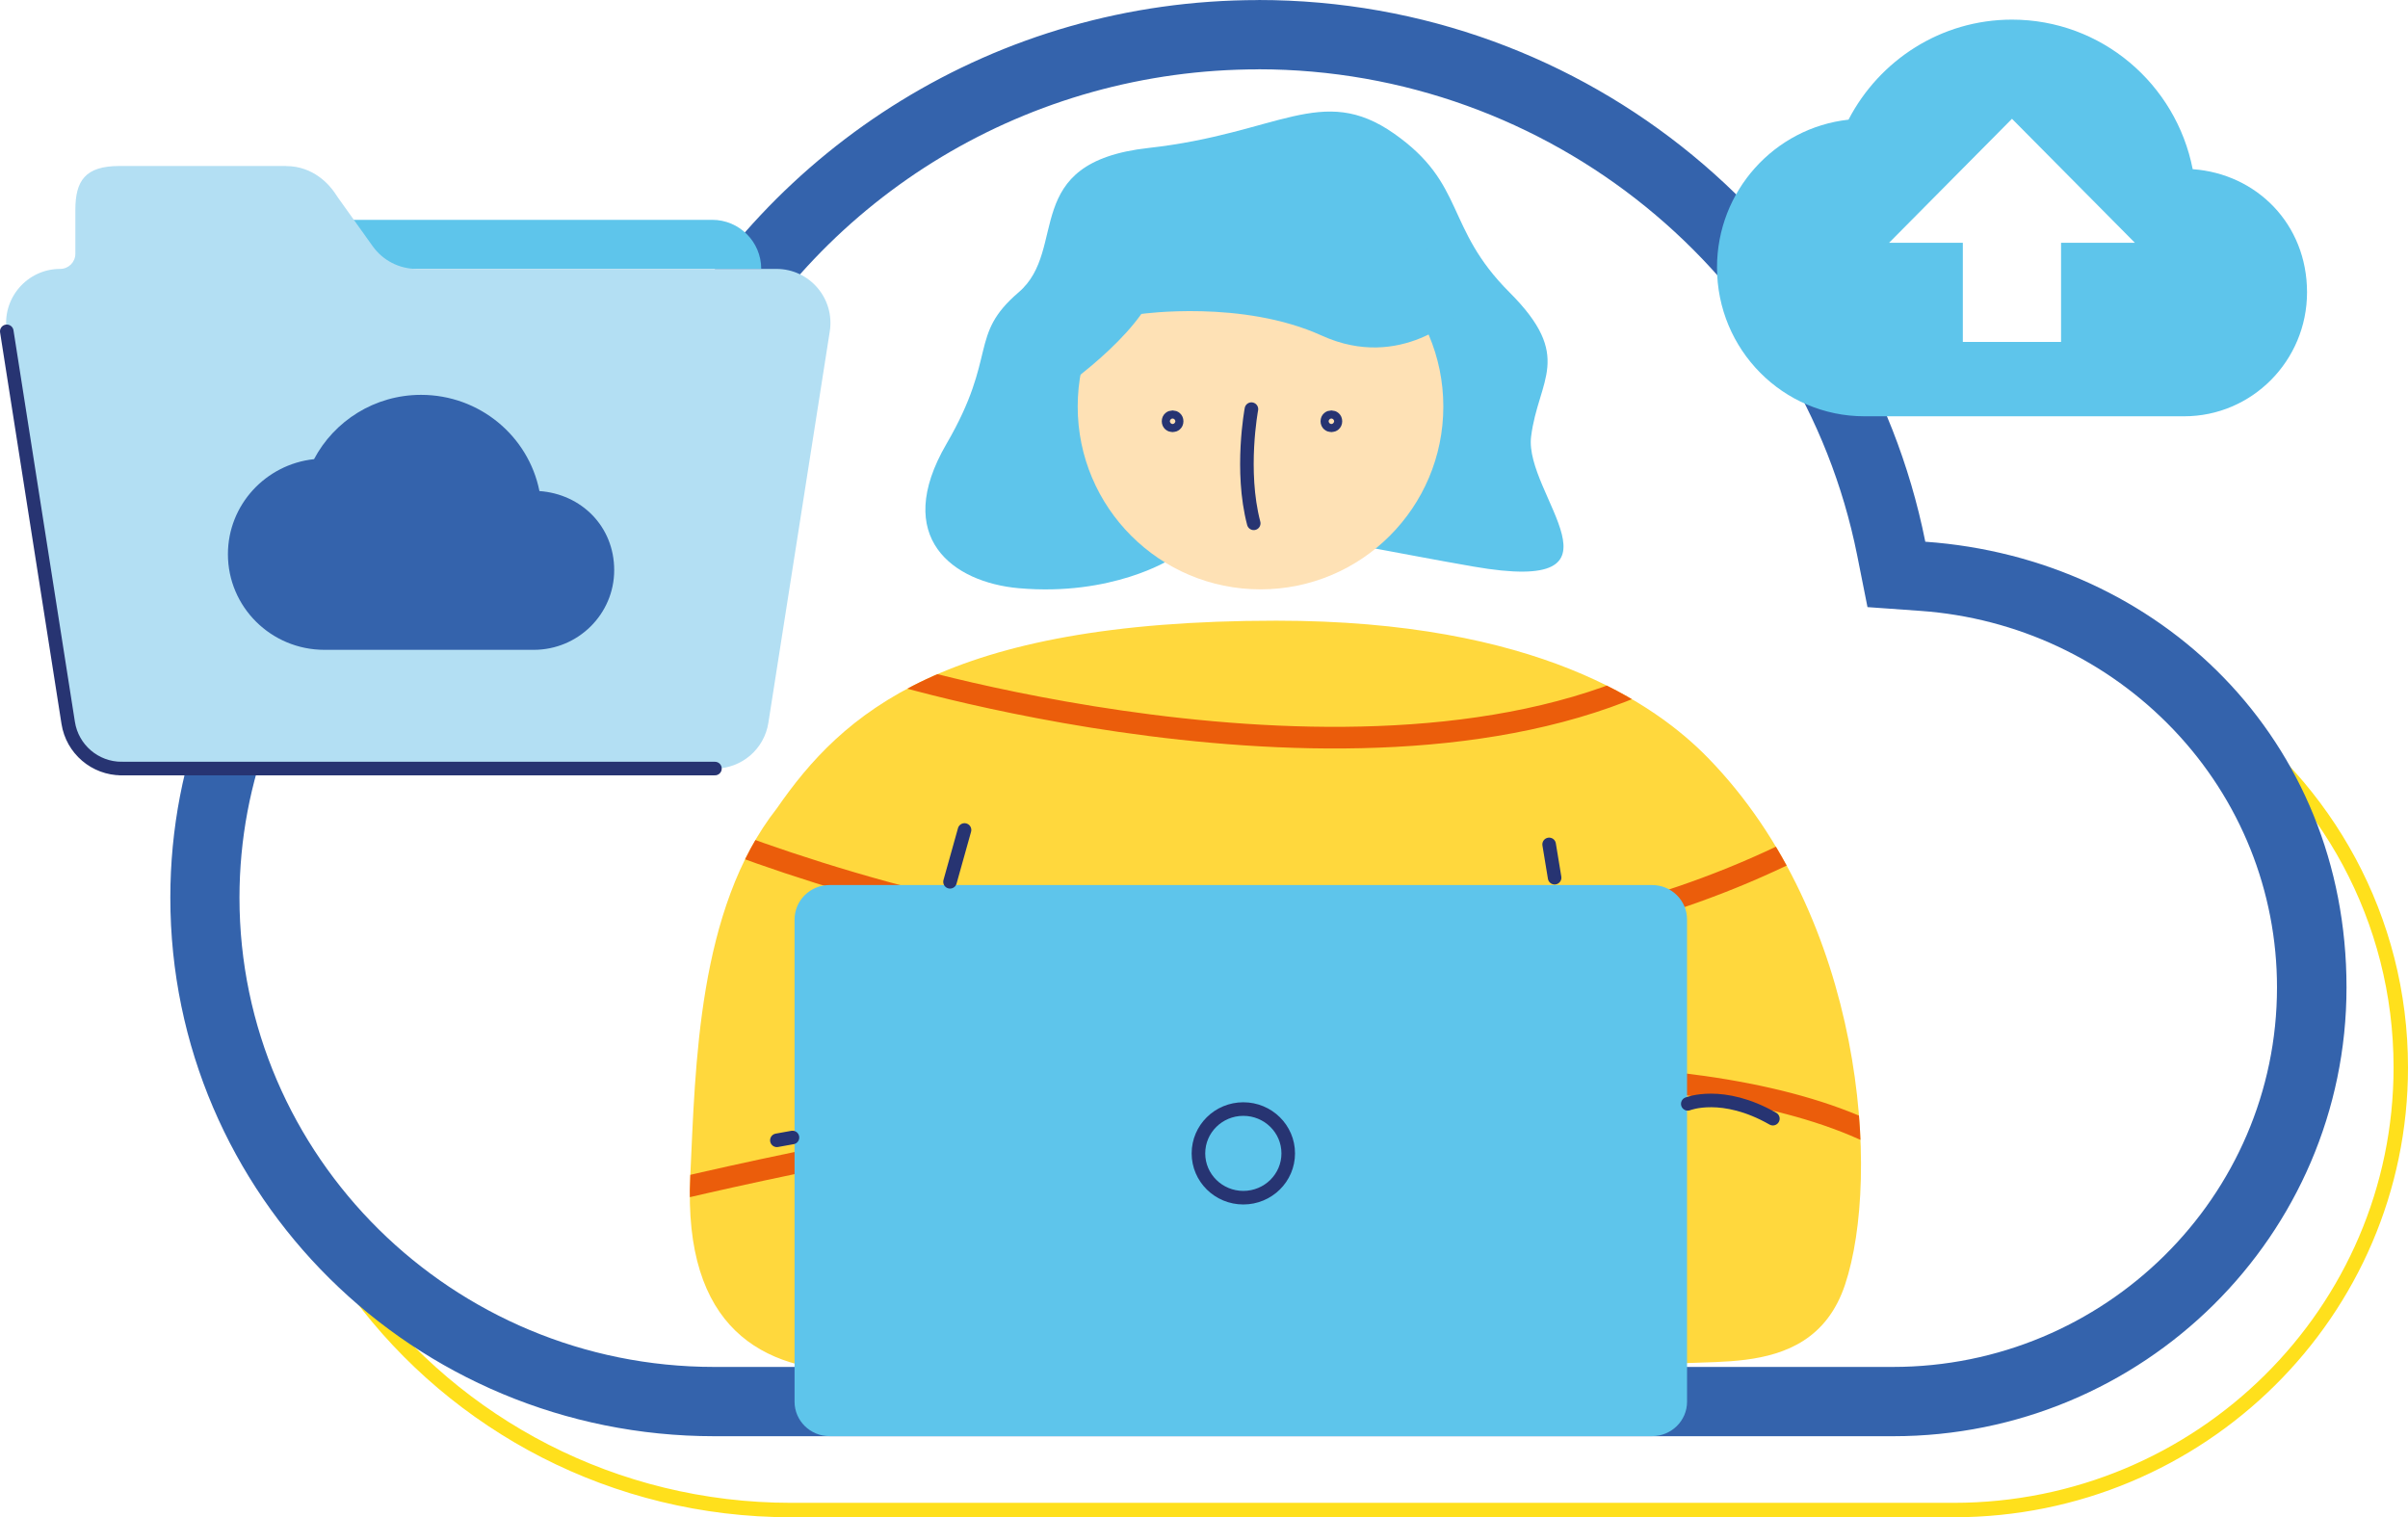
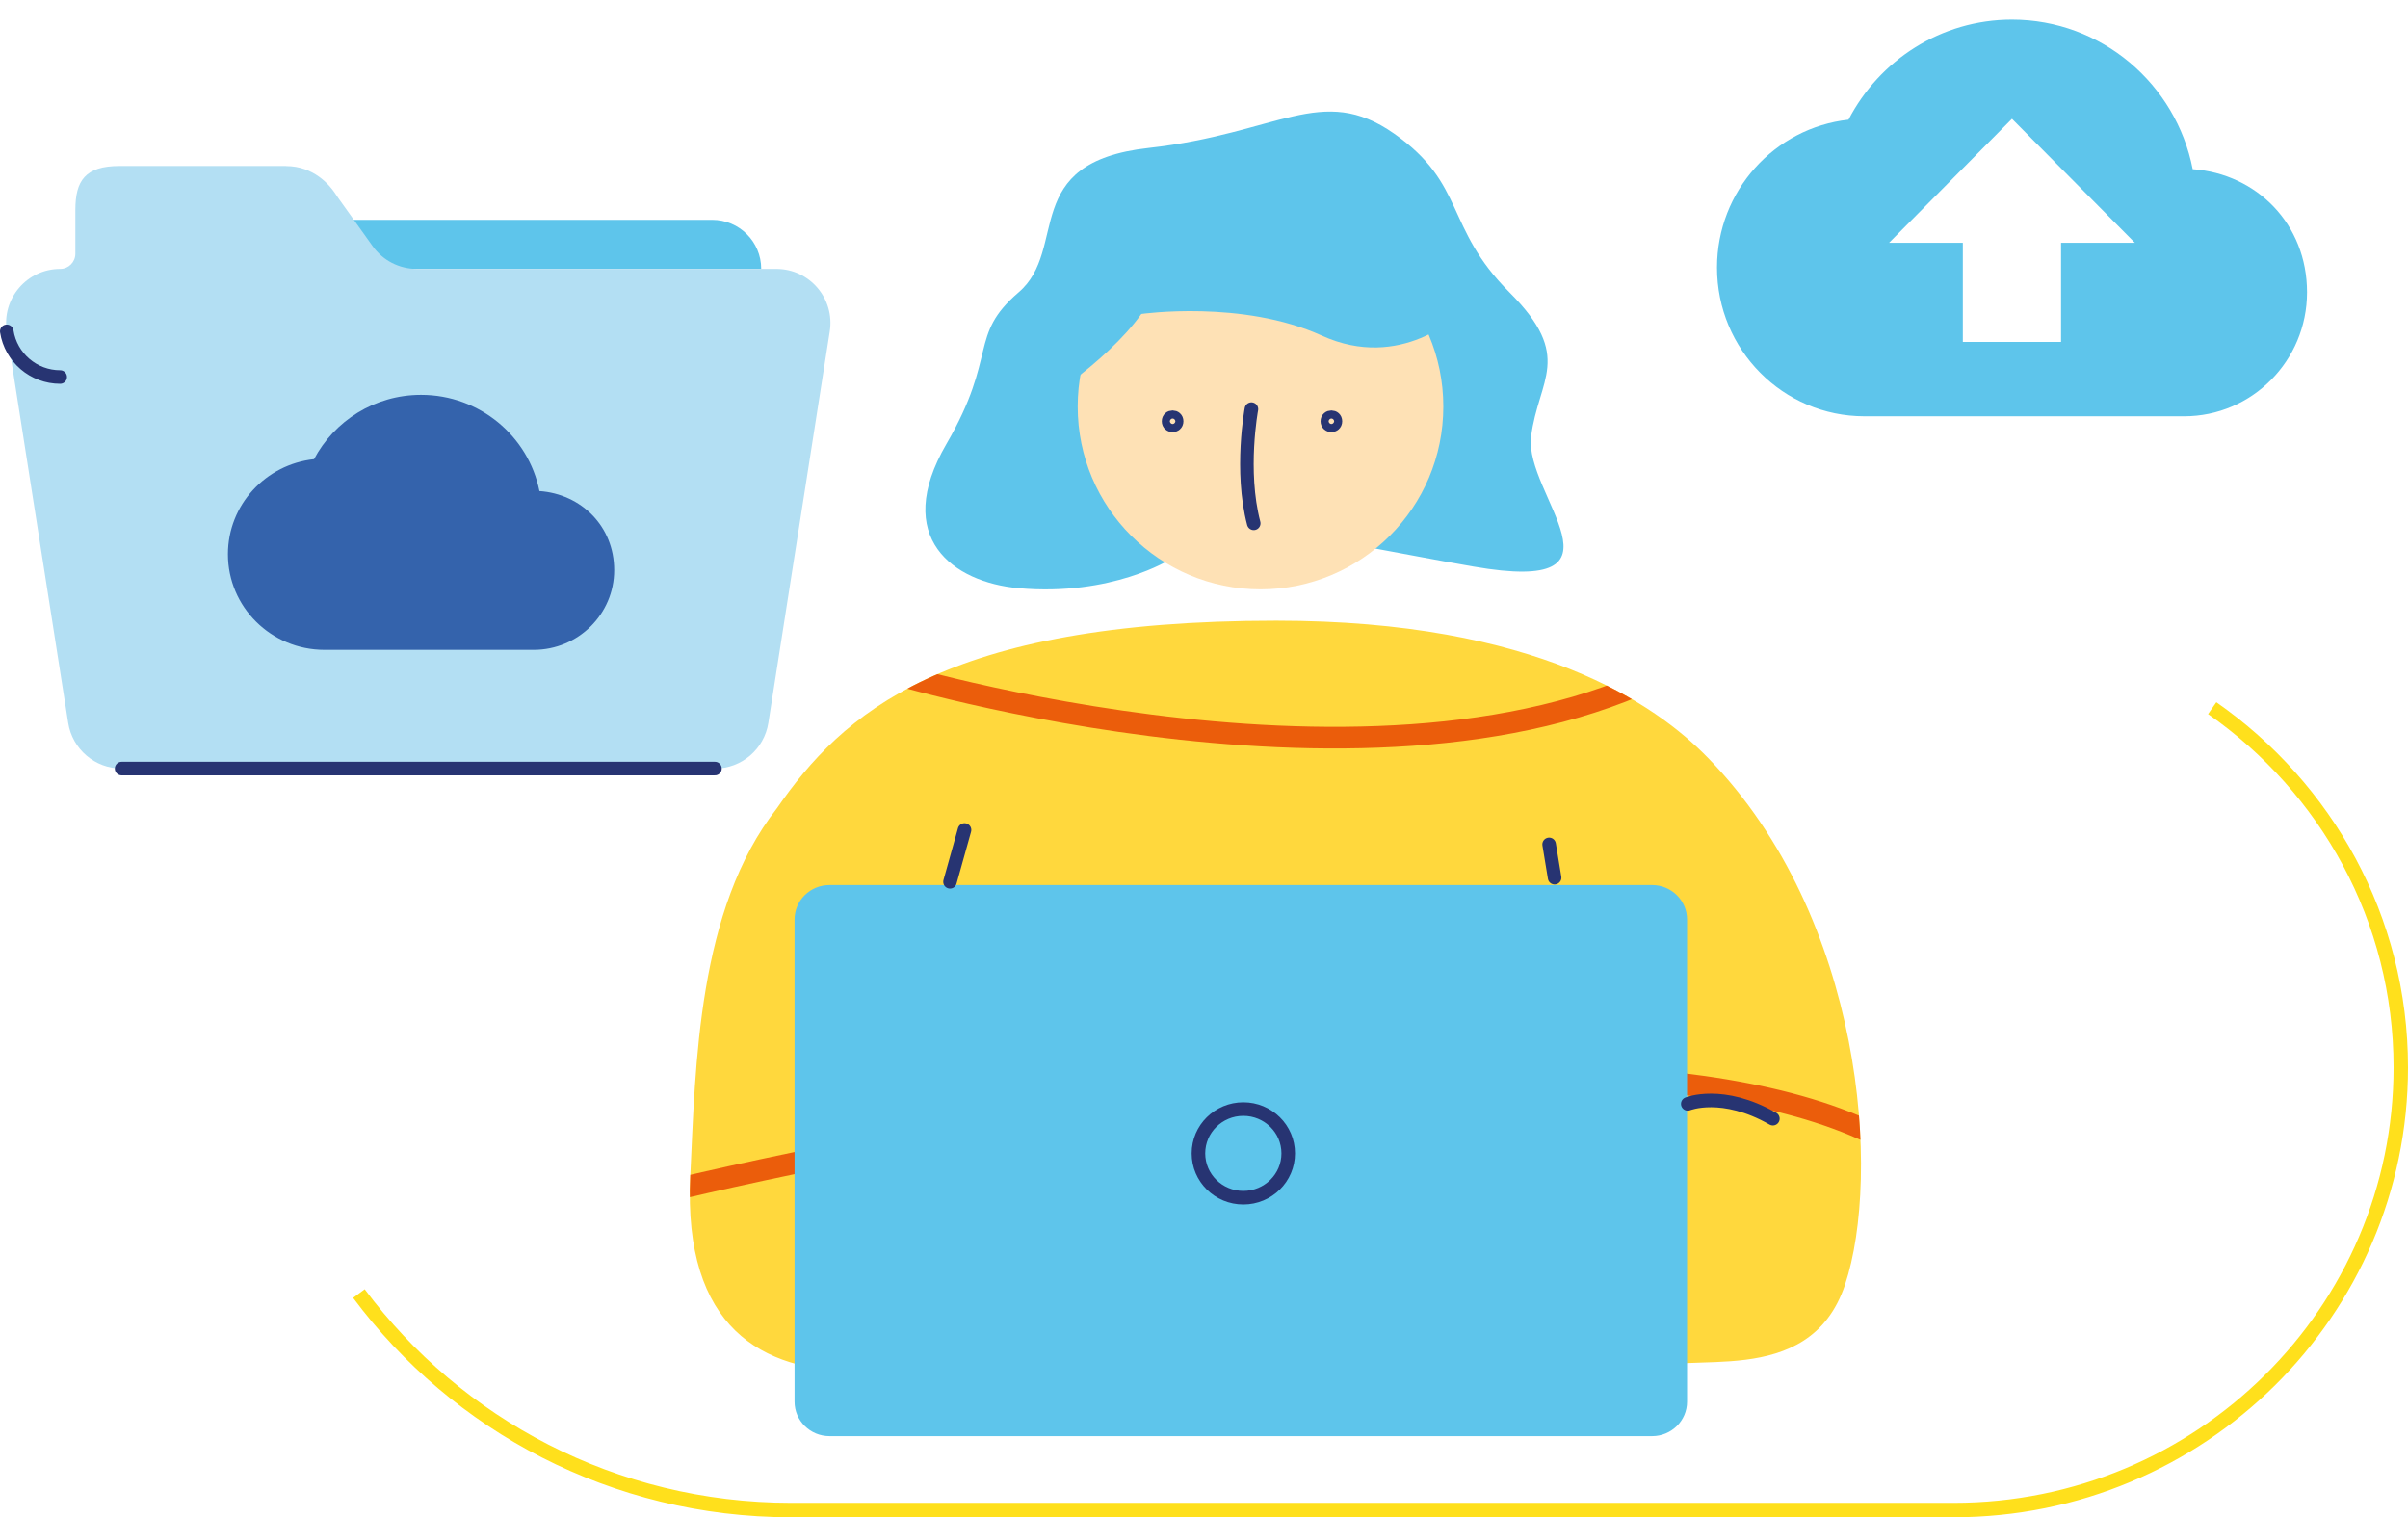
<svg xmlns="http://www.w3.org/2000/svg" id="Capa_1" viewBox="0 0 333.64 210.22">
  <defs>
    <style>.cls-1{stroke:#eb5d0b;stroke-width:3px;}.cls-1,.cls-2{stroke-miterlimit:10;}.cls-1,.cls-2,.cls-3,.cls-4,.cls-5,.cls-6{fill:none;}.cls-7{fill:#3463ac;}.cls-8{fill:#5ec5eb;}.cls-9{fill:#fee1b5;}.cls-2{stroke:#ffe01c;stroke-width:2px;}.cls-3,.cls-4{stroke:#273472;stroke-linecap:round;stroke-linejoin:round;stroke-width:1.88px;}.cls-4,.cls-10{fill-rule:evenodd;}.cls-6{clip-path:url(#clippath);}.cls-11{fill:#ffd83d;}.cls-10{fill:#b3dff3;}</style>
    <clipPath id="clippath">
      <path class="cls-5" d="m236.64,105c21.67,22.23,24,58,19,73s-22.74,8.74-27,12c-39.03.2-98-1-110,0-13,0-24-6-23-27,.73-15.29,1-37,12-51,9-13,23.03-26,69.2-26,36.07,0,52.56,11.57,59.8,19Z" />
    </clipPath>
  </defs>
  <path class="cls-2" d="m49.73,179.23c13.53,18.19,35.31,30,59.89,30h161.07c34.2,0,61.95-27.48,61.95-61.33,0-20.62-10.34-38.75-26.13-49.78" />
-   <path class="cls-7" d="m174.33,9.6c40.29,0,75.19,28.32,82.99,67.34l1.43,7.18,7.3.52c13.43.95,25.89,6.8,35.11,16.47,9.24,9.7,14.33,22.38,14.33,35.7,0,29-23.87,52.59-53.22,52.59H98.96c-36.27,0-65.78-29.17-65.78-65.02,0-16.12,6.01-31.58,16.94-43.54,10.86-11.89,25.67-19.39,41.7-21.11l5.08-.54,2.39-4.51c14.71-27.8,43.48-45.07,75.06-45.07m0-9.6c-36.31,0-67.78,20.4-83.54,50.18-37.76,4.05-67.21,35.7-67.21,74.19,0,41.23,33.73,74.62,75.38,74.62h163.32c34.67,0,62.82-27.86,62.82-62.19s-25.82-59.45-58.36-61.75C258.19,32.27,220.06,0,174.33,0h0Z" />
  <path class="cls-8" d="m162.14,77.5s-8.05,5.15-21,4c-9.06-.81-17.58-6.98-10-20,7.15-12.28,3-15,10-21s0-18,18-20,24-9,34-2,7,13,16,22,4,12,3,20,15,22-8,18-25-6-42-1Z" />
  <circle class="cls-9" cx="174.65" cy="56.33" r="25.33" />
  <path class="cls-3" d="m173.39,56.69s-1.6,8.51.32,15.82" />
  <circle class="cls-3" cx="184.47" cy="58.37" r=".56" />
  <circle class="cls-3" cx="162.47" cy="58.37" r=".56" />
  <path class="cls-8" d="m105.47,37.25c0-3.75-3.04-6.79-6.79-6.79h-52.94v6.79h59.73Z" />
  <path class="cls-10" d="m39.63,23h-23.08c-4.75,0-6.11,2.04-6.11,6.11v6.05c0,1.16-.94,2.1-2.1,2.1-4.6,0-8.12,4.11-7.4,8.65l8.51,54.25c.57,3.64,3.71,6.33,7.4,6.33h82.21c3.69,0,6.83-2.69,7.4-6.33l8.51-54.25c.71-4.55-2.8-8.65-7.4-8.65h-49.83c-2.42,0-4.69-1.17-6.1-3.14l-4.77-6.68c-.17-.24-.33-.5-.5-.74-.69-1.01-2.88-3.69-6.74-3.69Z" />
  <path class="cls-4" d="m16.85,106.49h82.21" />
-   <path class="cls-4" d="m.94,45.91l8.51,54.25c.57,3.64,3.71,6.33,7.4,6.33" />
+   <path class="cls-4" d="m.94,45.91c.57,3.64,3.71,6.33,7.4,6.33" />
  <path class="cls-7" d="m74.74,68.03c-1.52-7.59-8.28-13.32-16.4-13.32-6.44,0-12.03,3.62-14.83,8.91-6.7.72-11.93,6.34-11.93,13.17,0,7.32,5.99,13.25,13.38,13.25h28.99c6.15,0,11.15-4.95,11.15-11.04s-4.58-10.55-10.36-10.96Z" />
  <g id="Body_Laptop">
    <path class="cls-11" d="m236.64,105c21.67,22.23,24,58,19,73s-22.74,8.74-27,12c-39.03.2-98-1-110,0-13,0-24-6-23-27,.73-15.29,1-37,12-51,9-13,23.03-26,69.2-26,36.07,0,52.56,11.57,59.8,19Z" />
    <g class="cls-6">
      <path class="cls-1" d="m122.64,93s72,22,112-2" />
-       <path class="cls-1" d="m89.64,112s93,44,166,2" />
      <path class="cls-1" d="m88.64,166s134-34,176-6" />
    </g>
    <g id="Laptop">
      <path class="cls-8" d="m114.93,122.63h113.98c2.67,0,4.84,2.14,4.84,4.77v66.82c0,2.64-2.17,4.77-4.84,4.77h-113.98c-2.67,0-4.84-2.14-4.84-4.77v-66.82c0-2.64,2.17-4.77,4.84-4.77Z" />
      <ellipse class="cls-3" cx="172.27" cy="159.81" rx="6.22" ry="6.14" />
    </g>
  </g>
  <path class="cls-8" d="m142.14,57.5c1-1,11-7,16-14,0,0,14-2,25,3s19-3,19-3c0,0-6-14-9-14s-13-6-19-4-25,3-26,5-6,27-6,27Z" />
  <path class="cls-8" d="m303.81,23.45c-2.31-11.82-12.64-20.73-25.04-20.73-9.84,0-18.38,5.63-22.65,13.86-10.23,1.12-18.22,9.86-18.22,20.49,0,11.39,9.15,20.61,20.44,20.61h44.28c9.4,0,17.03-7.7,17.03-17.18s-7-16.42-15.83-17.06Zm-18.24,10.19v13.74h-13.61v-13.74h-10.22l17.03-17.18,17.03,17.18h-10.22Z" />
  <line class="cls-3" x1="131.63" y1="122.18" x2="133.64" y2="115" />
  <line class="cls-3" x1="214.64" y1="117" x2="215.4" y2="121.61" />
  <path class="cls-4" d="m233.85,152.95s4.79-1.95,11.79,2.05" />
-   <line class="cls-3" x1="107.64" y1="158" x2="109.8" y2="157.61" />
</svg>